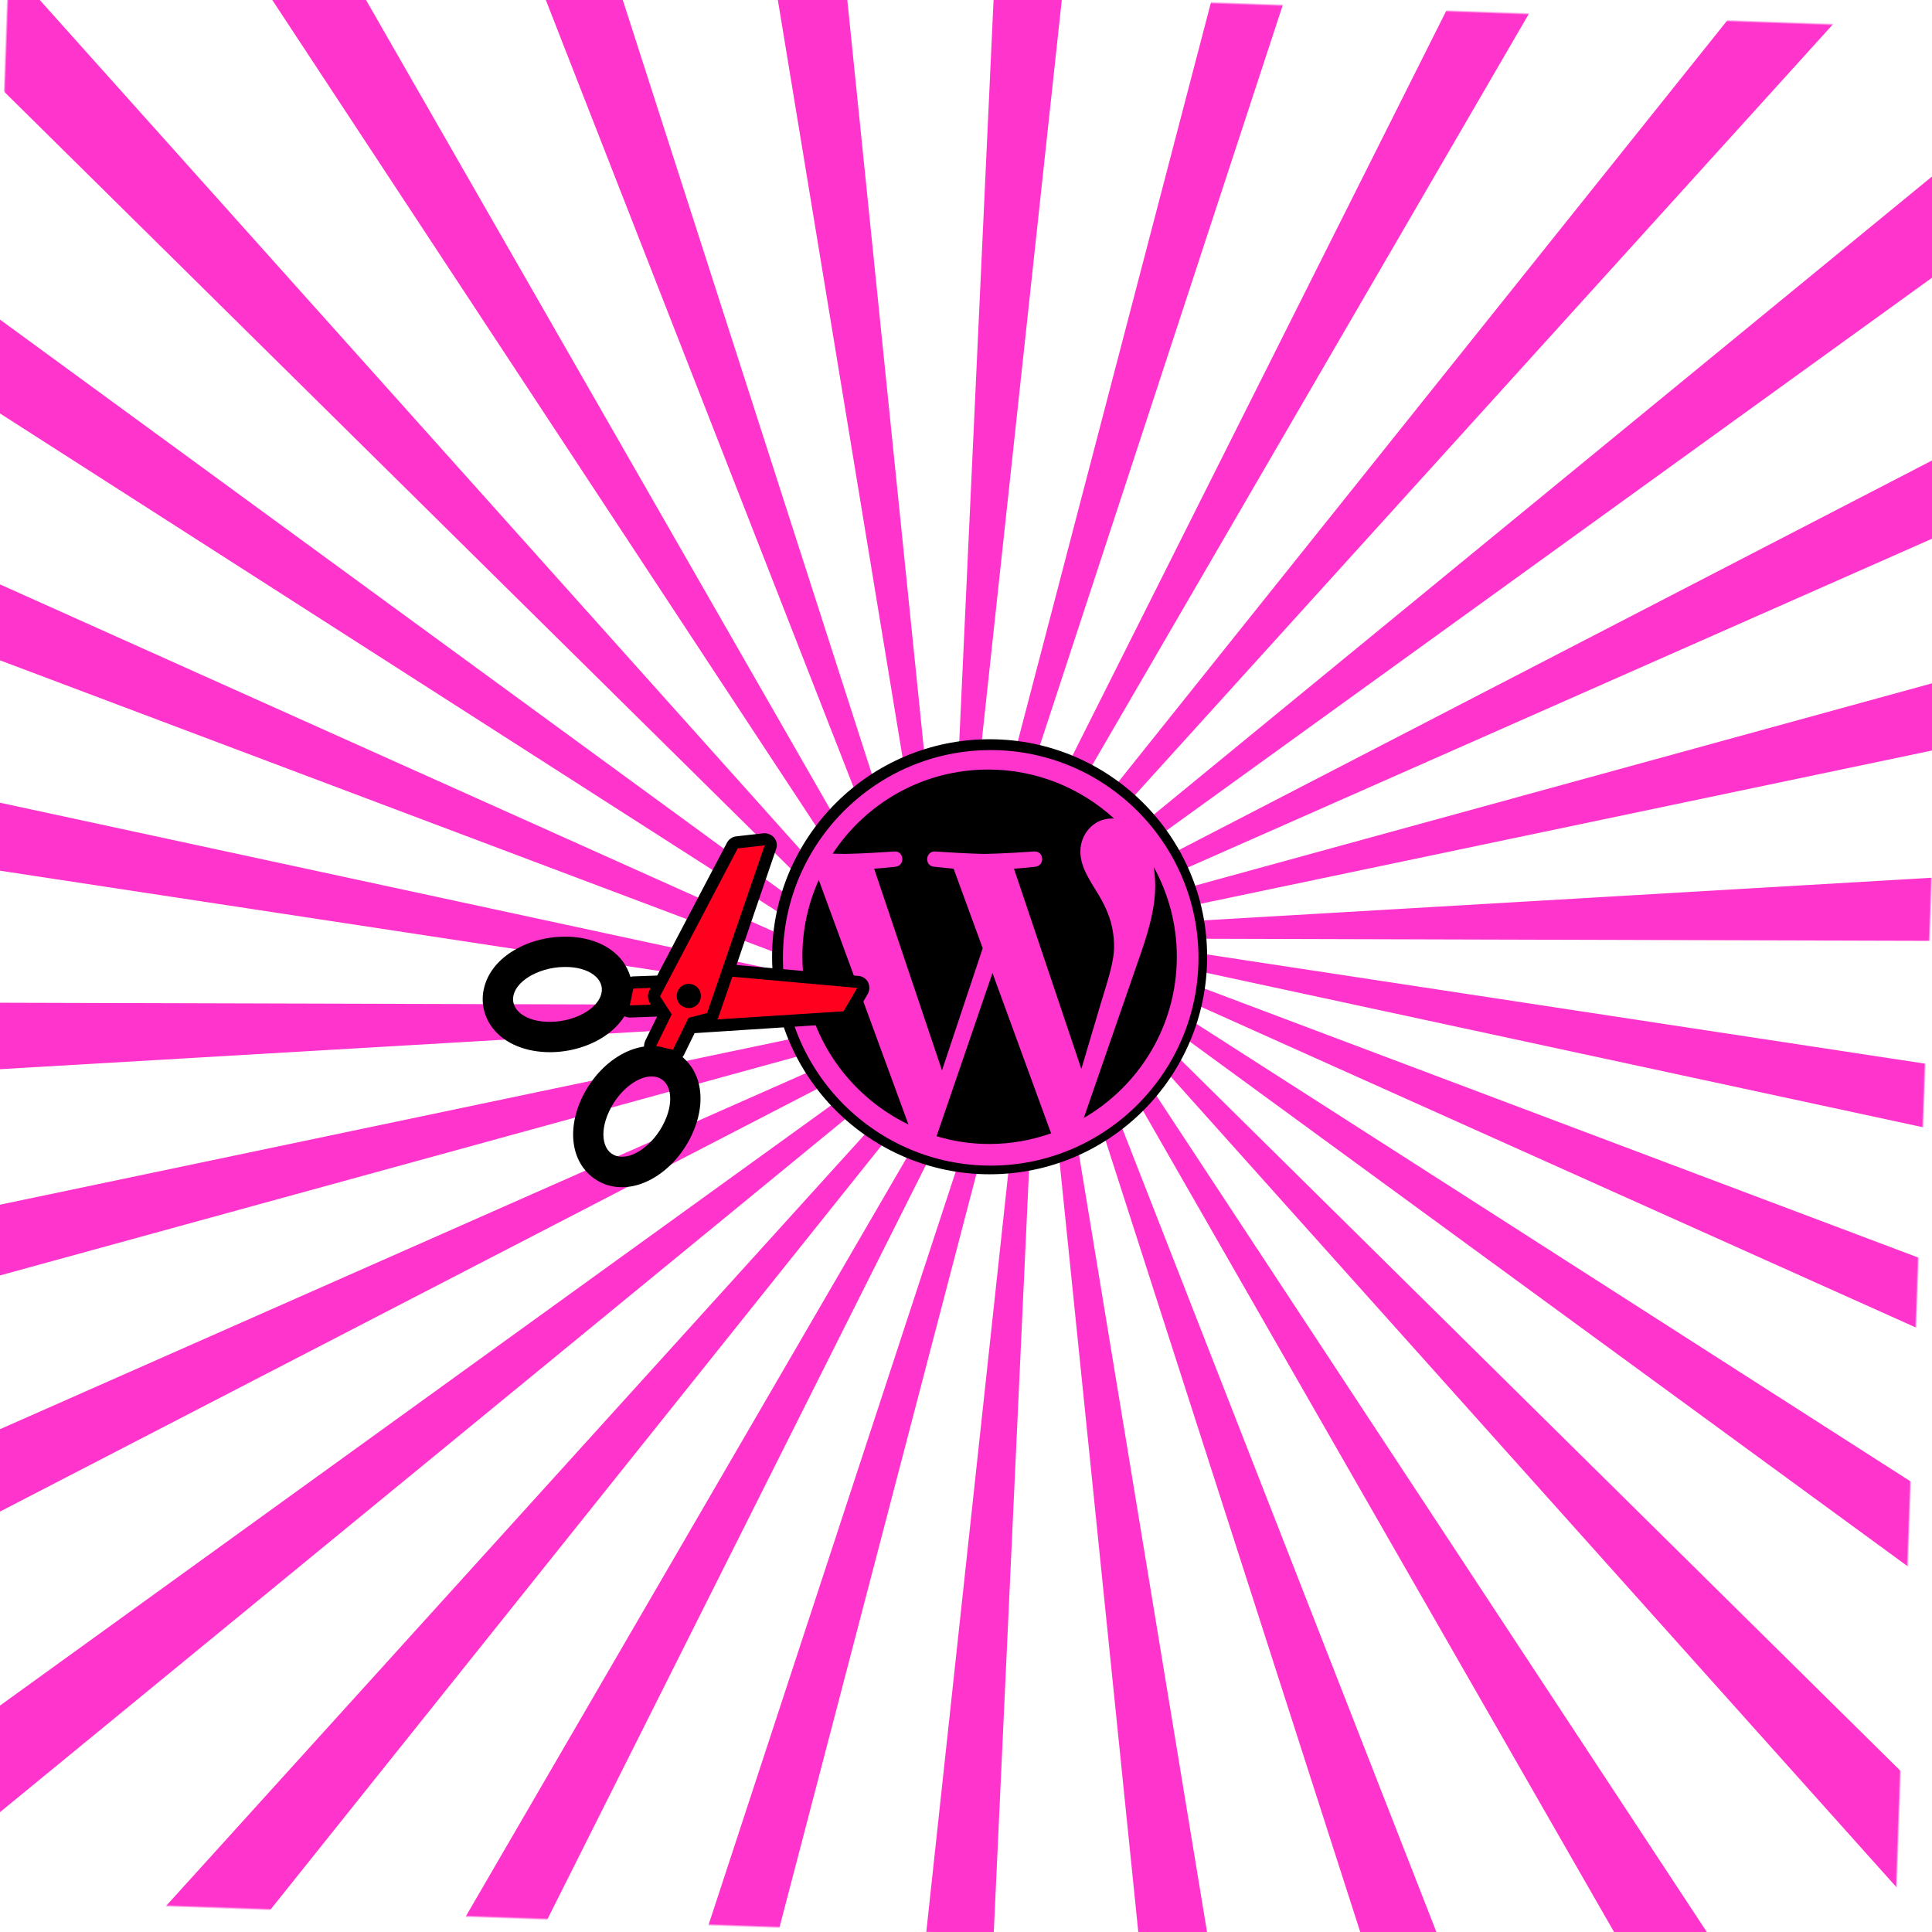
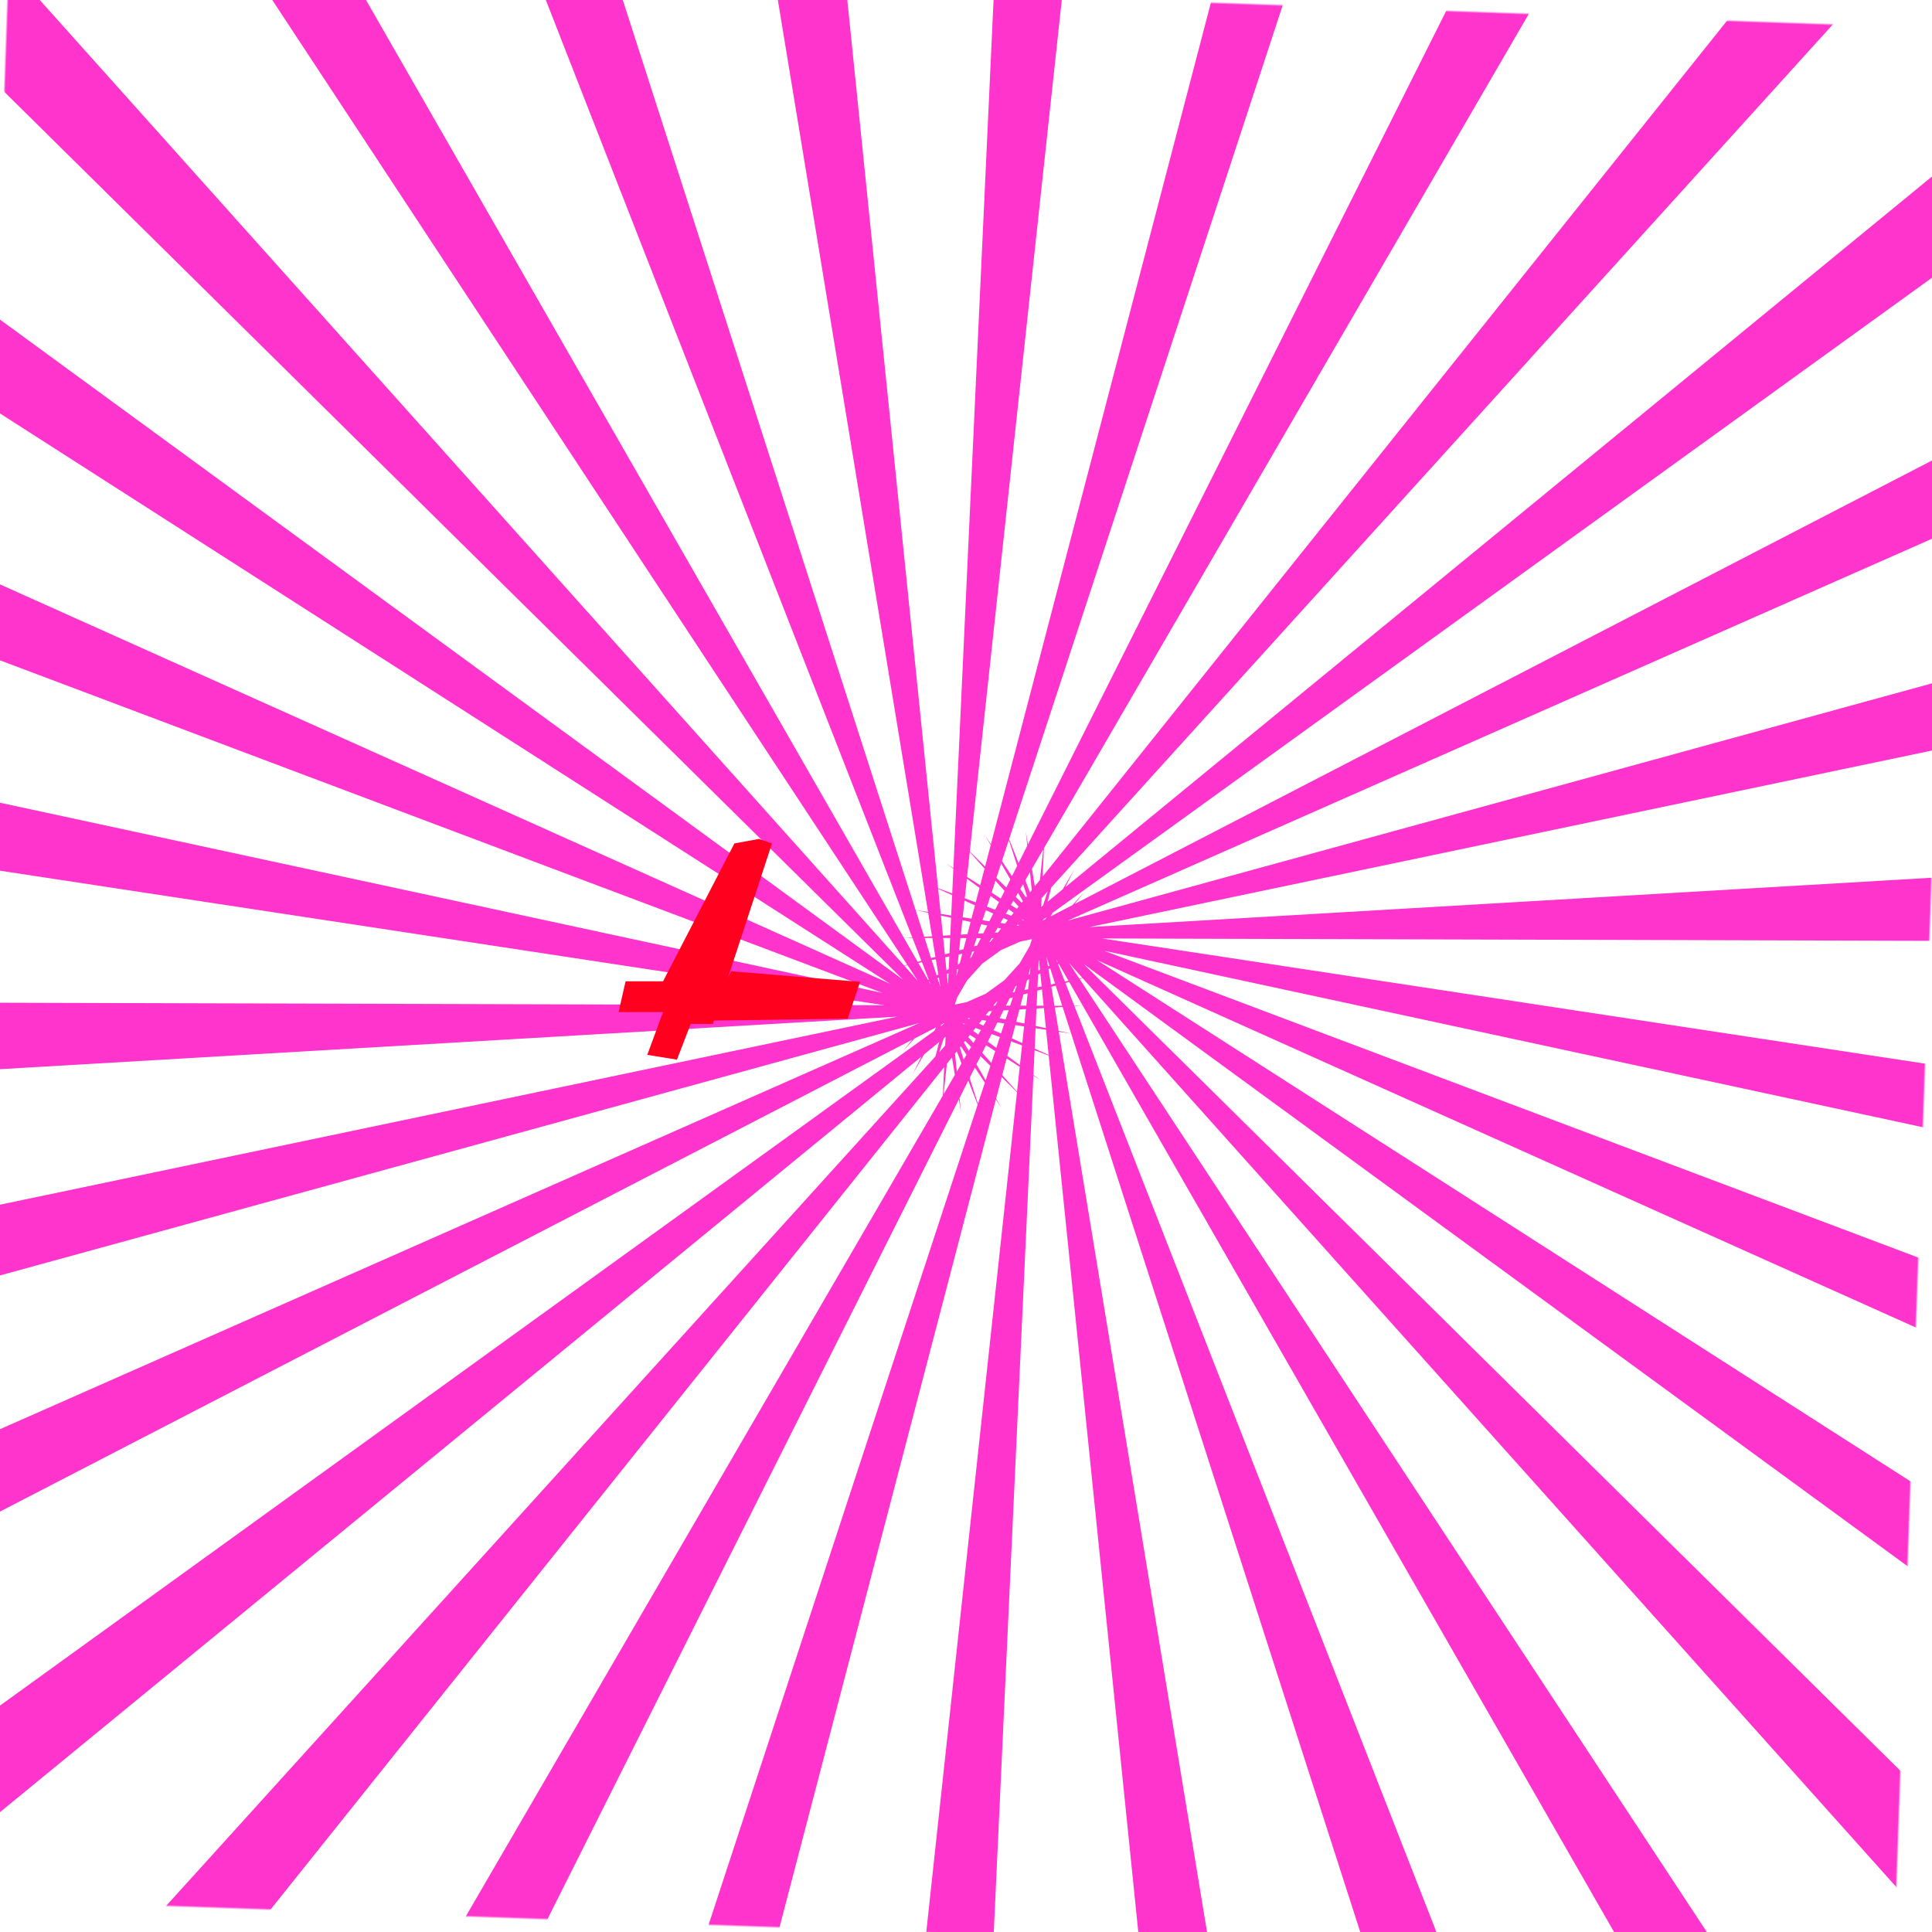
<svg xmlns="http://www.w3.org/2000/svg" xmlns:xlink="http://www.w3.org/1999/xlink" width="900px" height="900px" viewBox="0 0 900 900" version="1.1">
  <title>cut it up 2</title>
  <desc>Created with Sketch.</desc>
  <defs>
    <rect id="path-1" x="0" y="0" width="910" height="903" />
  </defs>
  <g id="cut-it-up-2" stroke="none" stroke-width="1" fill="none" fill-rule="evenodd">
    <g id="Path-7-Copy" transform="translate(-12, -2)">
      <mask id="mask-2" fill="white">
        <use xlink:href="#path-1" />
      </mask>
      <g id="Mask" />
-       <circle id="Oval" fill="#FF34CC" mask="url(#mask-2)" cx="472.996" cy="447.532" r="99.527" />
      <path d="M457.338,470.599 L462.823,469.248 L471.543,465.026 L480.033,458.432 L486.863,450.34 L491.221,442.199 L492.188,438.863 L486.704,440.213 L477.983,444.436 L469.493,451.03 L462.664,459.122 L458.305,467.263 L457.338,470.599 Z M508.185,458.076 L509.867,457.662 L505.081,449.953 L504.757,450.135 L508.185,458.076 Z M508.464,458.722 L512.996,469.219 L516.588,469.103 L513.088,469.431 L1011.068,1622.894 L932.646,1648.375 L511.977,482.22 L506.172,481.544 L752.146,1706.828 L670.14,1715.447 L501.873,492.786 L495.207,490.536 L495.076,502.079 L498.442,504.363 L495.073,502.367 L481.1,1736.04 L399.095,1727.421 L487.701,510.367 L480.354,503.599 L478.089,513.693 L480.708,517.912 L477.999,514.093 L209.778,1709.252 L131.357,1683.772 L469.592,516.822 L464.823,505.777 L461.048,514.004 L461.947,520.537 L460.761,514.629 L-49.963,1627.636 L-121.373,1586.407 L453.253,513.116 L453.403,499.889 L445.942,509.916 L445.401,511.782 L445.767,510.151 L-286.77,1494.758 L-348.048,1439.584 L449.167,495.003 L450.678,488.272 L443.831,494.299 L438.883,503.54 L442.644,495.342 L-490.296,1316.426 L-538.763,1249.717 L448.257,483.112 L449.001,481.489 L439.074,487.072 L433.933,493.164 L438.027,487.661 L-651.643,1100.434 L-685.182,1025.105 L441.081,479.775 L-763.761,856.221 L-780.905,775.566 L430.774,477.141 L-821.75,594.462 L-821.75,512.004 L424.716,472.048 L-823.075,326.595 L-805.931,245.94 L423.598,466.369 L-767.678,64.329 L-734.14,-11 L426.843,461.937 L-657.981,-180.875 L-609.513,-247.585 L432.871,459.861 L-498.777,-398.3 L-437.499,-453.475 L433.094,453.229 L434.51,452.787 L-297.024,-578.444 L-225.614,-619.672 L439.336,451.279 L441.062,450.74 L436.53,440.243 L432.938,440.358 L436.439,440.03 L-61.541,-713.432 L16.88,-738.913 L437.55,427.241 L443.354,427.918 L197.381,-797.367 L279.386,-805.986 L447.653,416.675 L454.32,418.925 L454.45,407.383 L451.084,405.098 L454.454,407.095 L468.426,-826.579 L550.432,-817.959 L461.826,399.095 L469.172,405.862 L471.438,395.768 L468.818,391.549 L471.527,395.368 L739.748,-799.791 L818.17,-774.31 L479.935,392.639 L484.703,403.685 L488.478,395.457 L487.579,388.925 L488.765,394.832 L999.489,-718.175 L1070.899,-676.946 L496.273,396.346 L496.124,409.573 L503.584,399.545 L504.125,397.679 L503.759,399.31 L1236.297,-585.297 L1297.575,-530.122 L500.359,414.458 L498.849,421.189 L505.696,415.163 L510.643,405.922 L506.882,414.119 L1439.822,-406.965 L1488.289,-340.255 L501.27,426.349 L500.525,427.972 L510.452,422.39 L515.593,416.298 L511.499,421.801 L1601.17,-190.973 L1634.708,-115.644 L508.445,429.686 L1713.288,53.24 L1730.432,133.896 L518.752,432.32 L1771.276,315 L1771.276,397.457 L524.81,437.413 L1772.601,582.866 L1755.457,663.522 L525.928,443.092 L1717.204,845.133 L1683.666,920.461 L522.683,447.524 L1607.507,1090.337 L1559.04,1157.046 L516.656,449.6 L1448.303,1307.762 L1387.025,1362.937 L516.432,456.232 L515.017,456.675 L1246.551,1487.905 L1175.14,1529.134 L510.19,458.182 L508.464,458.722 Z M516.287,456.08 L509.81,449.335 L514.847,456.435 L516.287,456.08 Z M491.203,462.258 L491.545,457.565 L490.561,458.118 L489.54,462.668 L491.203,462.258 Z M491.065,464.158 L489.065,464.783 L487.889,470.023 L490.644,469.935 L491.065,464.158 Z M497.46,460.717 L496.632,454.704 L495.606,455.281 L495.539,461.19 L497.46,460.717 Z M497.65,462.101 L495.521,462.766 L495.442,469.781 L498.693,469.677 L497.65,462.101 Z M484.961,463.796 L485.837,460.775 L485.346,461.051 L483.975,464.038 L484.961,463.796 Z M484.238,466.291 L482.725,466.764 L481.13,470.24 L483.112,470.176 L484.238,466.291 Z M503.668,459.188 L501.137,452.171 L500.363,452.606 L501.778,459.654 L503.668,459.188 Z M504.003,460.116 L501.997,460.742 L503.758,469.515 L507.352,469.399 L504.003,460.116 Z M477.134,468.511 L476.631,468.668 L475.323,470.426 L476.122,470.401 L477.134,468.511 Z M504.332,449.15 L504.524,449.057 L503.76,447.827 L504.332,449.15 Z M452.662,479.431 L451.415,480.132 L450.932,481.034 L452.591,479.745 L452.662,479.431 Z M491.713,455.26 L491.954,451.945 L491.945,451.953 L491.14,455.537 L491.713,455.26 Z M496.397,452.992 L495.788,448.571 L495.681,448.665 L495.628,453.364 L496.397,452.992 Z M500.684,450.916 L499.196,446.79 L500.082,451.207 L500.684,450.916 Z M452.742,486.455 L450.839,493.022 L453.516,489.85 L453.563,485.733 L452.742,486.455 Z M461.151,479.055 L462.09,479.692 L462.308,479.433 L461.161,479.046 L461.151,479.055 Z M463.919,476.618 L463.591,476.907 L464.223,477.164 L464.615,476.699 L463.919,476.618 Z M466.77,474.109 L466.797,474.114 L466.891,474.003 L466.77,474.109 Z M459.021,492.337 L458.215,493.42 L459.357,501.716 L461.412,497.876 L459.021,492.337 Z M456.867,495.232 L454.605,498.273 L453.567,512.529 L458.493,503.329 L456.867,495.232 Z M462.724,487.36 L462.187,488.082 L464.587,491.947 L465.616,490.024 L462.724,487.36 Z M460.836,489.898 L460.375,490.517 L462.379,496.071 L463.598,493.793 L460.836,489.898 Z M464.095,485.517 L466.621,488.147 L467.694,486.143 L464.873,484.472 L464.095,485.517 Z M466.302,482.551 L468.734,484.201 L469.912,482 L467.354,481.136 L466.302,482.551 Z M470.173,477.347 L468.894,479.067 L471.019,479.933 L472.272,477.592 L470.173,477.347 Z M473.289,473.159 L471.898,475.028 L473.492,475.314 L474.717,473.025 L473.289,473.159 Z M498.594,428.428 L496.935,429.716 L496.864,430.031 L498.111,429.33 L498.594,428.428 Z M470.14,494.191 L468.372,498.043 L472.914,505.359 L474.885,498.561 L470.14,494.191 Z M467.681,499.548 L465.415,504.487 L469.713,516.403 L472.592,506.471 L467.681,499.548 Z M470.878,492.581 L475.287,497.173 L476.902,491.6 L472.52,489.003 L470.878,492.581 Z M473.301,487.301 L477.352,490.05 L478.814,485.004 L474.953,483.701 L473.301,487.301 Z M477.478,478.199 L475.79,481.876 L479.306,483.309 L480.678,478.572 L477.478,478.199 Z M480.082,472.523 L478.398,476.194 L481.221,476.7 L482.497,472.297 L480.082,472.523 Z M496.784,423.006 L498.687,416.439 L496.01,419.612 L495.963,423.729 L496.784,423.006 Z M480.563,502.668 L487.719,510.12 L488.564,498.51 L482.326,494.814 L480.563,502.668 Z M482.596,493.609 L488.623,497.699 L489.29,488.539 L484.125,486.796 L482.596,493.609 Z M485.836,479.173 L484.438,485.399 L489.372,487.409 L489.937,479.651 L485.836,479.173 Z M487.484,471.83 L486.191,477.591 L490.037,478.28 L490.527,471.544 L487.484,471.83 Z M494.921,411.189 L495.959,396.932 L491.034,406.132 L492.659,414.229 L494.921,411.189 Z M495.323,480.279 L495.215,489.789 L501.832,492.485 L500.231,480.851 L495.323,480.279 Z M495.427,471.086 L495.335,479.23 L500.126,480.089 L498.843,470.766 L495.427,471.086 Z M490.17,407.746 L488.114,411.585 L490.505,417.124 L491.311,416.041 L490.17,407.746 Z M503.913,470.291 L506.095,481.159 L511.974,482.213 L507.55,469.95 L503.913,470.291 Z M479.813,393.058 L476.934,402.991 L481.845,409.913 L484.111,404.974 L479.813,393.058 Z M487.148,413.391 L485.928,415.669 L488.691,419.563 L489.151,418.945 L487.148,413.391 Z M476.612,404.102 L474.642,410.9 L479.387,415.271 L481.155,411.418 L476.612,404.102 Z M484.94,417.514 L483.91,419.437 L486.802,422.101 L487.339,421.379 L484.94,417.514 Z M461.808,399.342 L460.962,410.951 L467.201,414.648 L468.963,406.794 L461.808,399.342 Z M474.239,412.289 L472.624,417.861 L477.006,420.458 L478.648,416.881 L474.239,412.289 Z M482.905,421.314 L481.833,423.318 L484.654,424.99 L485.431,423.945 L482.905,421.314 Z M460.903,411.762 L460.236,420.922 L465.401,422.665 L466.93,415.852 L460.903,411.762 Z M472.175,419.412 L470.712,424.458 L474.573,425.761 L476.225,422.161 L472.175,419.412 Z M480.793,425.261 L479.614,427.462 L482.172,428.325 L483.224,426.911 L480.793,425.261 Z M487.437,429.77 L487.218,430.028 L488.365,430.415 L488.375,430.407 L487.437,429.77 Z M485.935,432.554 L485.304,432.297 L484.911,432.762 L485.607,432.843 L485.935,432.554 Z M480.633,430.394 L478.508,429.529 L477.254,431.87 L479.353,432.114 L480.633,430.394 Z M473.736,427.585 L470.221,426.153 L468.848,430.89 L472.049,431.263 L473.736,427.585 Z M465.088,424.062 L460.154,422.052 L459.589,429.81 L463.69,430.288 L465.088,424.062 Z M454.311,419.672 L447.695,416.977 L449.296,428.61 L454.204,429.183 L454.311,419.672 Z M437.552,427.248 L441.976,439.511 L445.613,439.171 L443.431,428.302 L437.552,427.248 Z M449.401,429.372 L450.684,438.696 L454.099,438.376 L454.192,430.231 L449.401,429.372 Z M459.49,431.181 L458.999,437.917 L462.042,437.632 L463.335,431.871 L459.49,431.181 Z M468.305,432.762 L467.029,437.165 L469.444,436.939 L471.129,433.268 L468.305,432.762 Z M476.035,434.147 L474.809,436.436 L476.237,436.302 L477.628,434.433 L476.035,434.147 Z M482.729,435.347 L482.635,435.458 L482.756,435.352 L482.729,435.347 Z M474.204,439.035 L473.404,439.061 L472.392,440.951 L472.896,440.793 L474.204,439.035 Z M468.397,439.221 L466.414,439.285 L465.288,443.17 L466.802,442.698 L468.397,439.221 Z M461.637,439.438 L458.882,439.526 L458.461,445.303 L460.461,444.679 L461.637,439.438 Z M454.085,439.68 L450.833,439.784 L451.876,447.361 L454.005,446.696 L454.085,439.68 Z M445.769,439.947 L442.175,440.062 L445.524,449.346 L447.53,448.719 L445.769,439.947 Z M433.24,453.381 L439.716,460.126 L434.68,453.026 L433.24,453.381 Z M439.659,451.8 L444.446,459.508 L444.769,459.326 L441.341,451.386 L439.659,451.8 Z M445.858,450.273 L448.39,457.29 L449.163,456.855 L447.748,449.808 L445.858,450.273 Z M452.067,448.744 L452.894,454.757 L453.92,454.18 L453.987,448.271 L452.067,448.744 Z M458.323,447.203 L457.981,451.896 L458.965,451.343 L459.986,446.794 L458.323,447.203 Z M464.565,445.666 L463.689,448.687 L464.18,448.411 L465.551,445.423 L464.565,445.666 Z M458.386,453.925 L457.814,454.202 L457.572,457.516 L457.582,457.508 L458.386,453.925 Z M453.899,456.097 L453.13,456.47 L453.738,460.891 L453.846,460.796 L453.899,456.097 Z M449.444,458.254 L448.842,458.546 L450.33,462.671 L449.444,458.254 Z M445.195,460.312 L445.002,460.405 L445.766,461.635 L445.195,460.312 Z" id="Path-7" fill="#FF34CC" mask="url(#mask-2)" transform="translate(474.763, 454.731) rotate(2) translate(-474.763, -454.731) " />
    </g>
-     <path d="M373.787,445.389 C373.787,479.852 393.935,509.667 423.191,523.837 L381.414,409.906 C376.519,420.789 373.787,432.806 373.787,445.389 Z M518.974,440.924 C518.974,430.196 515.248,422.742 511.861,416.983 C507.459,409.756 503.281,403.77 503.281,396.656 C503.281,388.638 509.378,381.297 517.845,381.297 L518.974,381.297 C503.507,367.181 482.96,358.485 460.381,358.485 C430.012,358.485 403.369,374.07 387.902,397.672 C389.934,397.672 391.854,397.785 393.434,397.785 C393.434,397.785 402.579,397.672 416.578,396.656 C421.206,396.317 421.771,403.206 417.142,403.77 C412.401,404.335 407.207,404.674 407.207,404.674 L438.818,498.631 L457.785,441.715 L444.237,404.674 C444.237,404.674 439.608,404.222 435.205,403.77 C430.464,403.432 431.028,396.317 435.77,396.656 C450.108,397.672 458.575,397.785 458.575,397.785 C458.575,397.785 467.606,397.672 481.718,396.656 C486.347,396.317 486.912,403.206 482.283,403.77 C477.541,404.335 472.348,404.674 472.348,404.674 L503.733,497.954 L512.313,469.044 C515.926,456.96 518.974,448.378 518.974,440.924 Z M462.337,453.26 L436.298,529.281 C444.11,531.663 452.374,532.912 460.865,532.912 C471.055,532.912 480.678,531.096 489.735,527.919 C489.508,527.579 489.282,527.125 489.169,526.671 L462.337,453.26 Z M537.459,403.856 C537.912,406.687 538.138,409.631 538.138,412.801 C538.138,421.632 535.874,431.369 531.46,444.05 L504.858,520.813 C530.781,505.754 548.213,477.789 548.213,445.635 C548.213,430.463 544.251,416.311 537.459,403.856 Z M461,344.37 C405.134,344.37 359.671,389.832 359.671,445.699 C359.671,501.565 405.134,547.027 461,547.027 C516.866,547.027 562.328,501.565 562.328,445.699 C562.328,389.832 516.866,344.37 461,344.37 Z M461.504,542.994 C408.184,542.994 364.713,499.523 364.713,446.203 C364.713,392.882 408.184,349.411 461.504,349.411 C514.824,349.411 558.295,392.882 558.295,446.203 C558.295,499.523 514.824,542.994 461.504,542.994 Z" id="" fill="#000000" />
    <g id="Group-2" transform="translate(316.414, 467.135) rotate(-11) translate(-316.414, -467.135) translate(219.414, 379.635)">
      <polygon id="Path-8" fill="#FF001E" points="123.511 77.703 181.543 93.998 172.608 109.739 107.836 98.083" />
      <path d="M136.382,19.547 L91.525,76.231 L74.391,72.9 C70.423,81.864 68.439,86.346 68.439,86.346 C68.439,86.346 75.223,87.664 88.79,90.302 L77.751,108.474 L90.893,113.303 L100.368,98.184 L110.476,100.149 L153.571,22.888 L147.971,19.655 L136.382,19.547 Z" id="Path-2" fill="#FF001E" />
-       <path d="M102.379,81.695 C99.286,81.695 96.724,84.258 96.724,87.351 C96.724,90.444 99.286,93.007 102.379,93.007 C105.473,93.007 108.035,90.444 108.035,87.351 C108.035,84.258 105.473,81.695 102.379,81.695 Z M128.891,87.351 L173.696,52.179 C175.287,51.03 176.082,49.086 175.906,47.23 C175.64,45.286 174.492,43.607 172.812,42.723 L161.501,37.067 C160.705,36.625 159.822,36.449 158.938,36.449 C157.966,36.449 156.994,36.714 156.198,37.156 L95.221,71.356 L85.5,65.523 C85.147,65.346 84.793,65.17 84.44,65.081 C85.235,62.342 85.589,59.425 85.324,56.509 C84.528,47.407 78.43,38.658 68.709,32.56 C61.198,27.788 52.537,25.137 44.23,25.137 C36.277,25.137 29.56,27.523 24.612,32.118 C19.574,36.714 17.011,43.43 17.63,50.323 C18.425,59.337 24.523,68.086 34.156,74.272 C41.667,79.044 50.416,81.695 58.723,81.695 C63.672,81.695 68.179,80.723 72.068,78.956 C72.598,79.751 73.216,80.37 74.012,80.9 L84.793,87.351 L74.012,93.802 C73.216,94.333 72.598,94.951 72.068,95.747 C68.179,93.979 63.672,93.007 58.723,93.007 C50.416,93.007 41.667,95.658 34.156,100.43 C24.523,106.616 18.425,115.365 17.63,124.379 C17.011,131.272 19.574,137.989 24.612,142.673 C29.56,147.18 36.277,149.566 44.23,149.566 C52.537,149.566 61.198,146.914 68.709,142.142 C78.43,135.956 84.528,127.296 85.324,118.193 C85.589,115.277 85.235,112.361 84.44,109.621 C84.793,109.533 85.147,109.356 85.5,109.179 L95.221,103.347 L156.198,137.547 C156.994,137.989 157.966,138.254 158.938,138.254 C159.822,138.254 160.705,138.077 161.501,137.635 L172.812,131.979 C174.492,131.096 175.64,129.417 175.906,127.472 C176.082,125.617 175.287,123.672 173.696,122.524 L128.891,87.351 Z M68.709,64.374 C66.412,66.495 62.789,67.556 58.723,67.556 C53.333,67.556 47.147,65.788 41.756,62.342 C32.212,56.332 28.853,47.407 34.244,42.458 C36.542,40.337 40.165,39.276 44.23,39.276 C49.533,39.276 55.807,41.044 61.198,44.49 C70.742,50.5 74.1,59.425 68.709,64.374 Z M61.198,130.212 C55.807,133.658 49.533,135.426 44.23,135.426 C40.165,135.426 36.542,134.365 34.244,132.245 C28.853,127.296 32.212,118.37 41.756,112.361 C47.147,108.914 53.333,107.147 58.723,107.147 C62.789,107.147 66.412,108.207 68.709,110.328 C74.1,115.277 70.742,124.203 61.198,130.212 Z M76.928,76.04 L77.723,75.244 C77.9,75.067 78.077,74.979 78.342,74.714 C79.049,74.095 79.579,73.388 80.286,72.681 L82.584,70.384 L89.565,74.537 L88.328,75.244 C86.561,76.305 85.412,78.16 85.412,80.193 L85.412,81.165 L76.928,76.04 Z M96.724,95.835 L82.584,104.319 L80.286,102.021 C79.579,101.314 79.049,100.607 78.342,99.9 C78.077,99.723 77.9,99.635 77.723,99.37 L76.928,98.663 L91.068,90.179 L91.068,80.193 L158.938,42.104 L170.25,47.76 L105.207,98.663 L96.724,95.835 Z M158.938,132.598 L107.505,103.7 C107.947,103.523 108.389,103.435 108.654,103.082 L124.296,90.886 L170.25,126.942 L158.938,132.598 Z" id="-copy" fill="#000000" transform="translate(96.734, 87.351) rotate(-22) translate(-96.734, -87.351) " />
    </g>
  </g>
</svg>